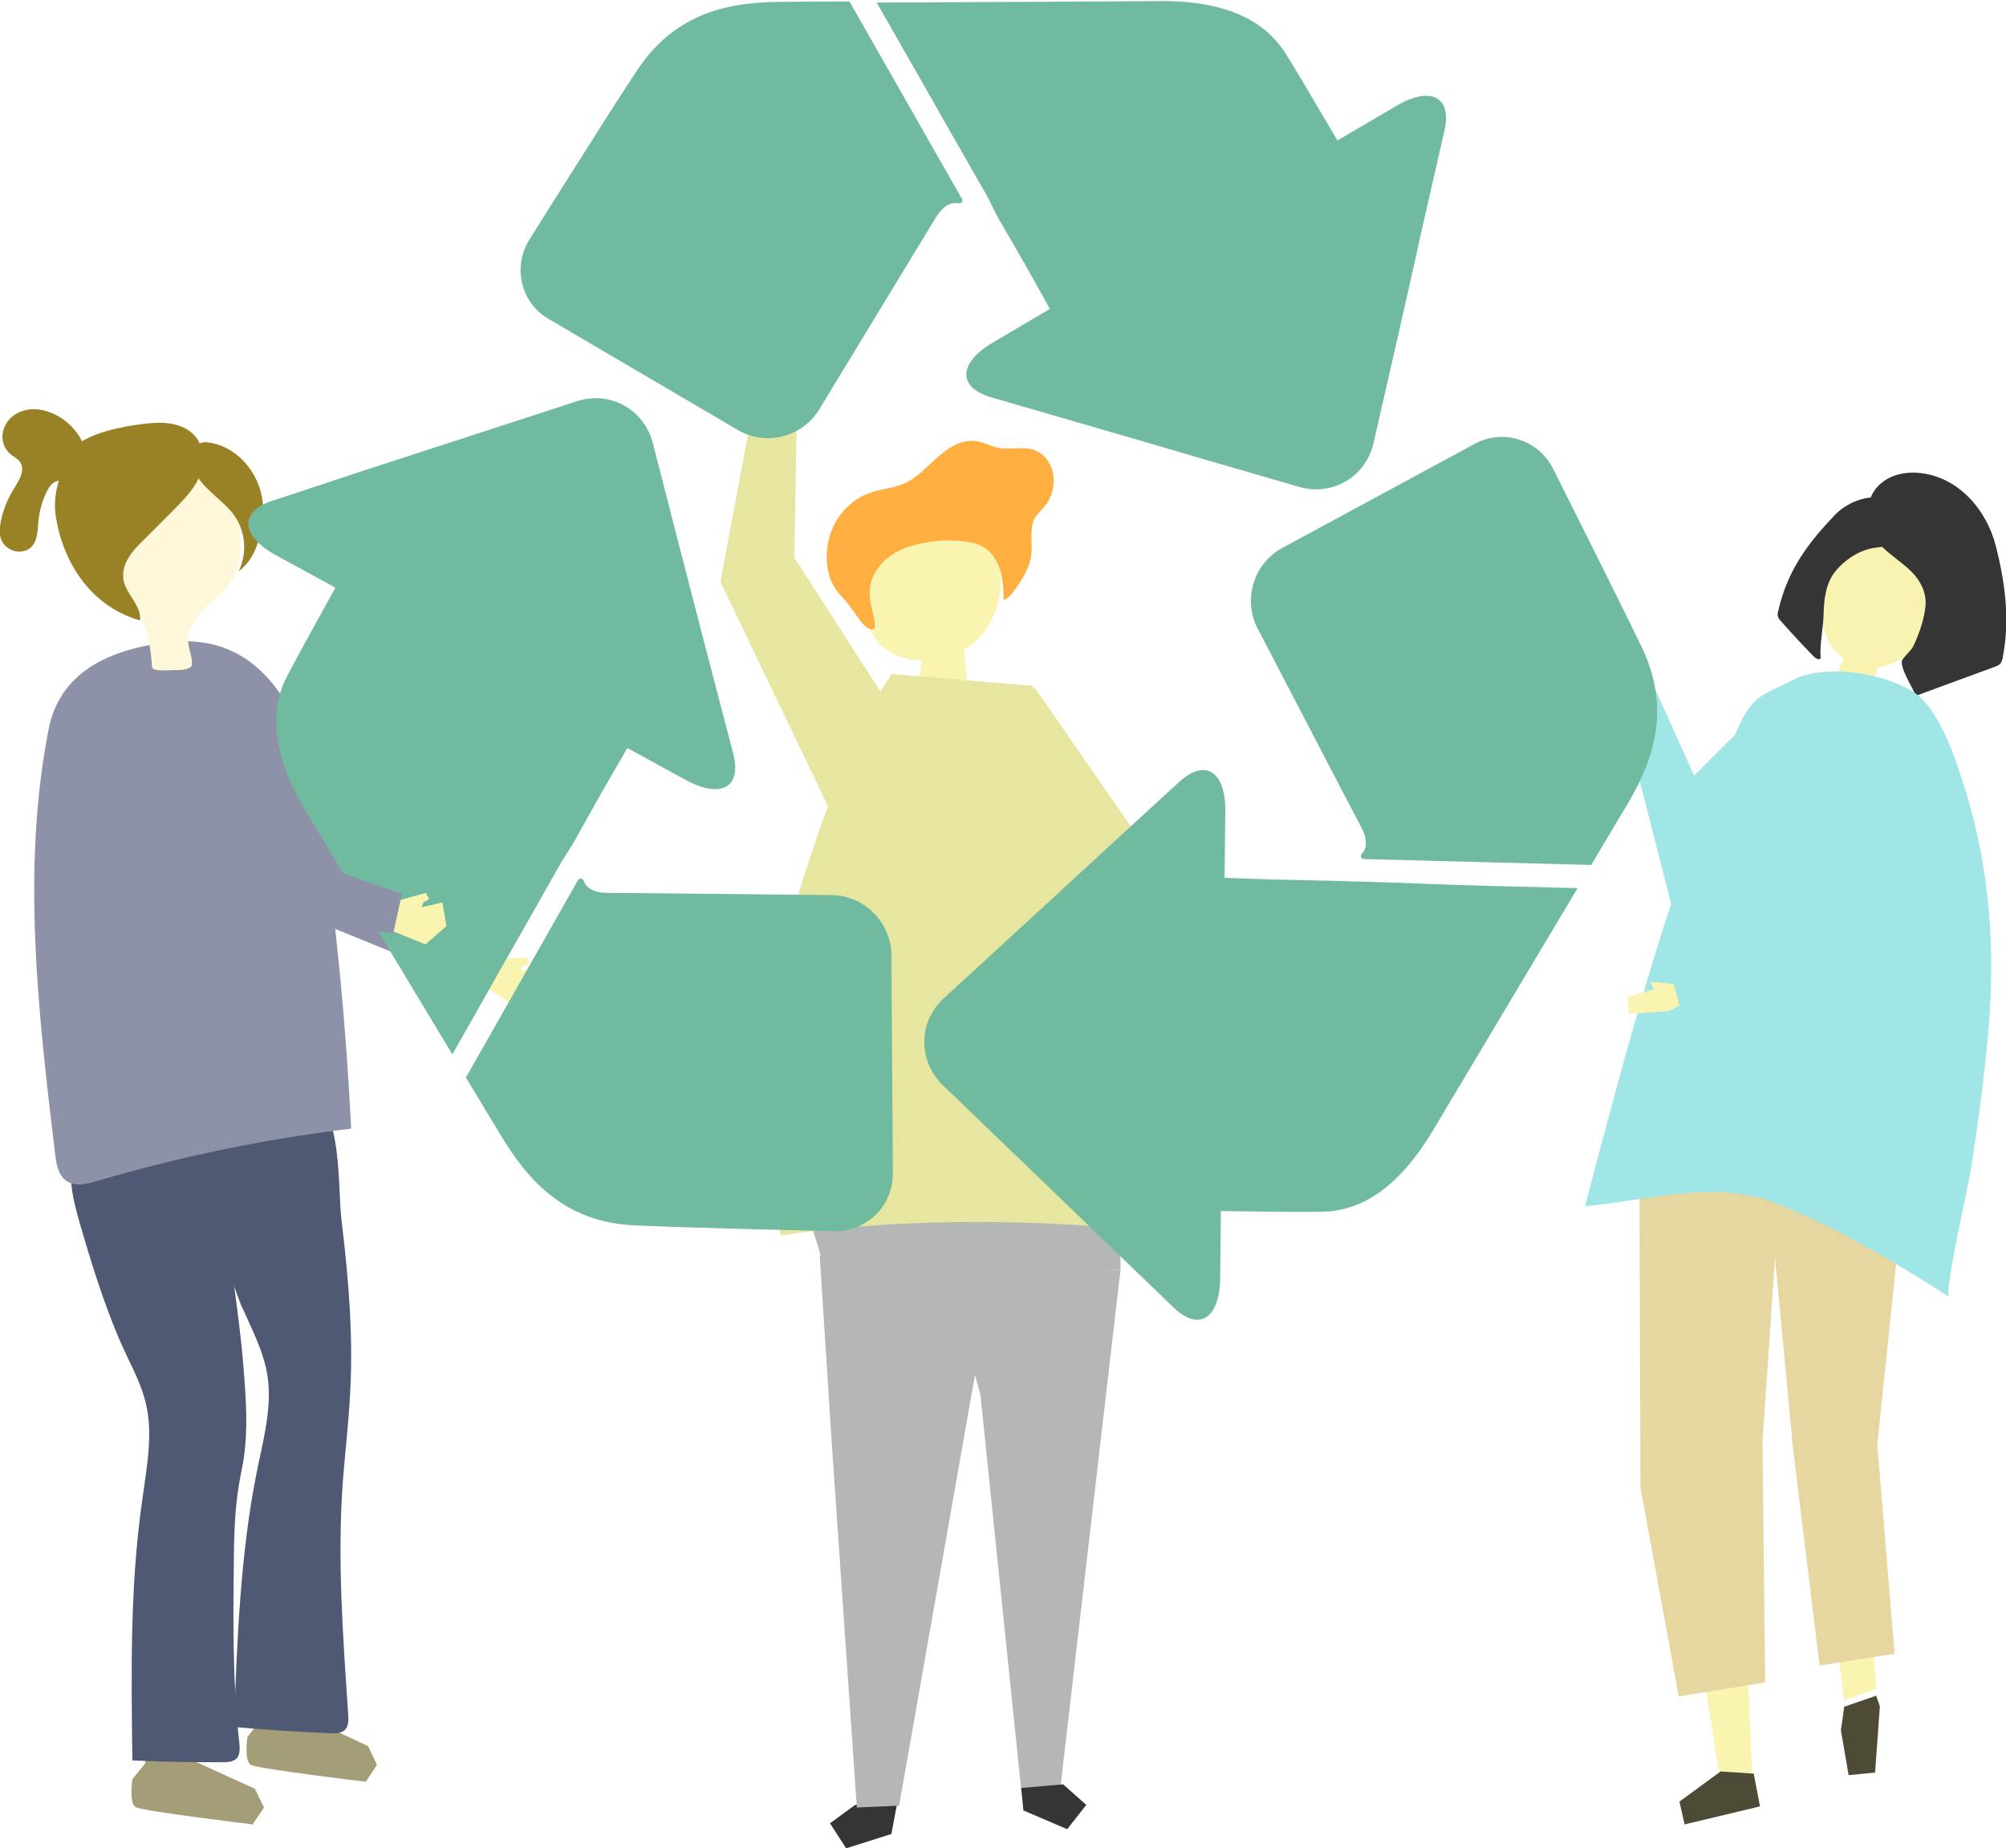
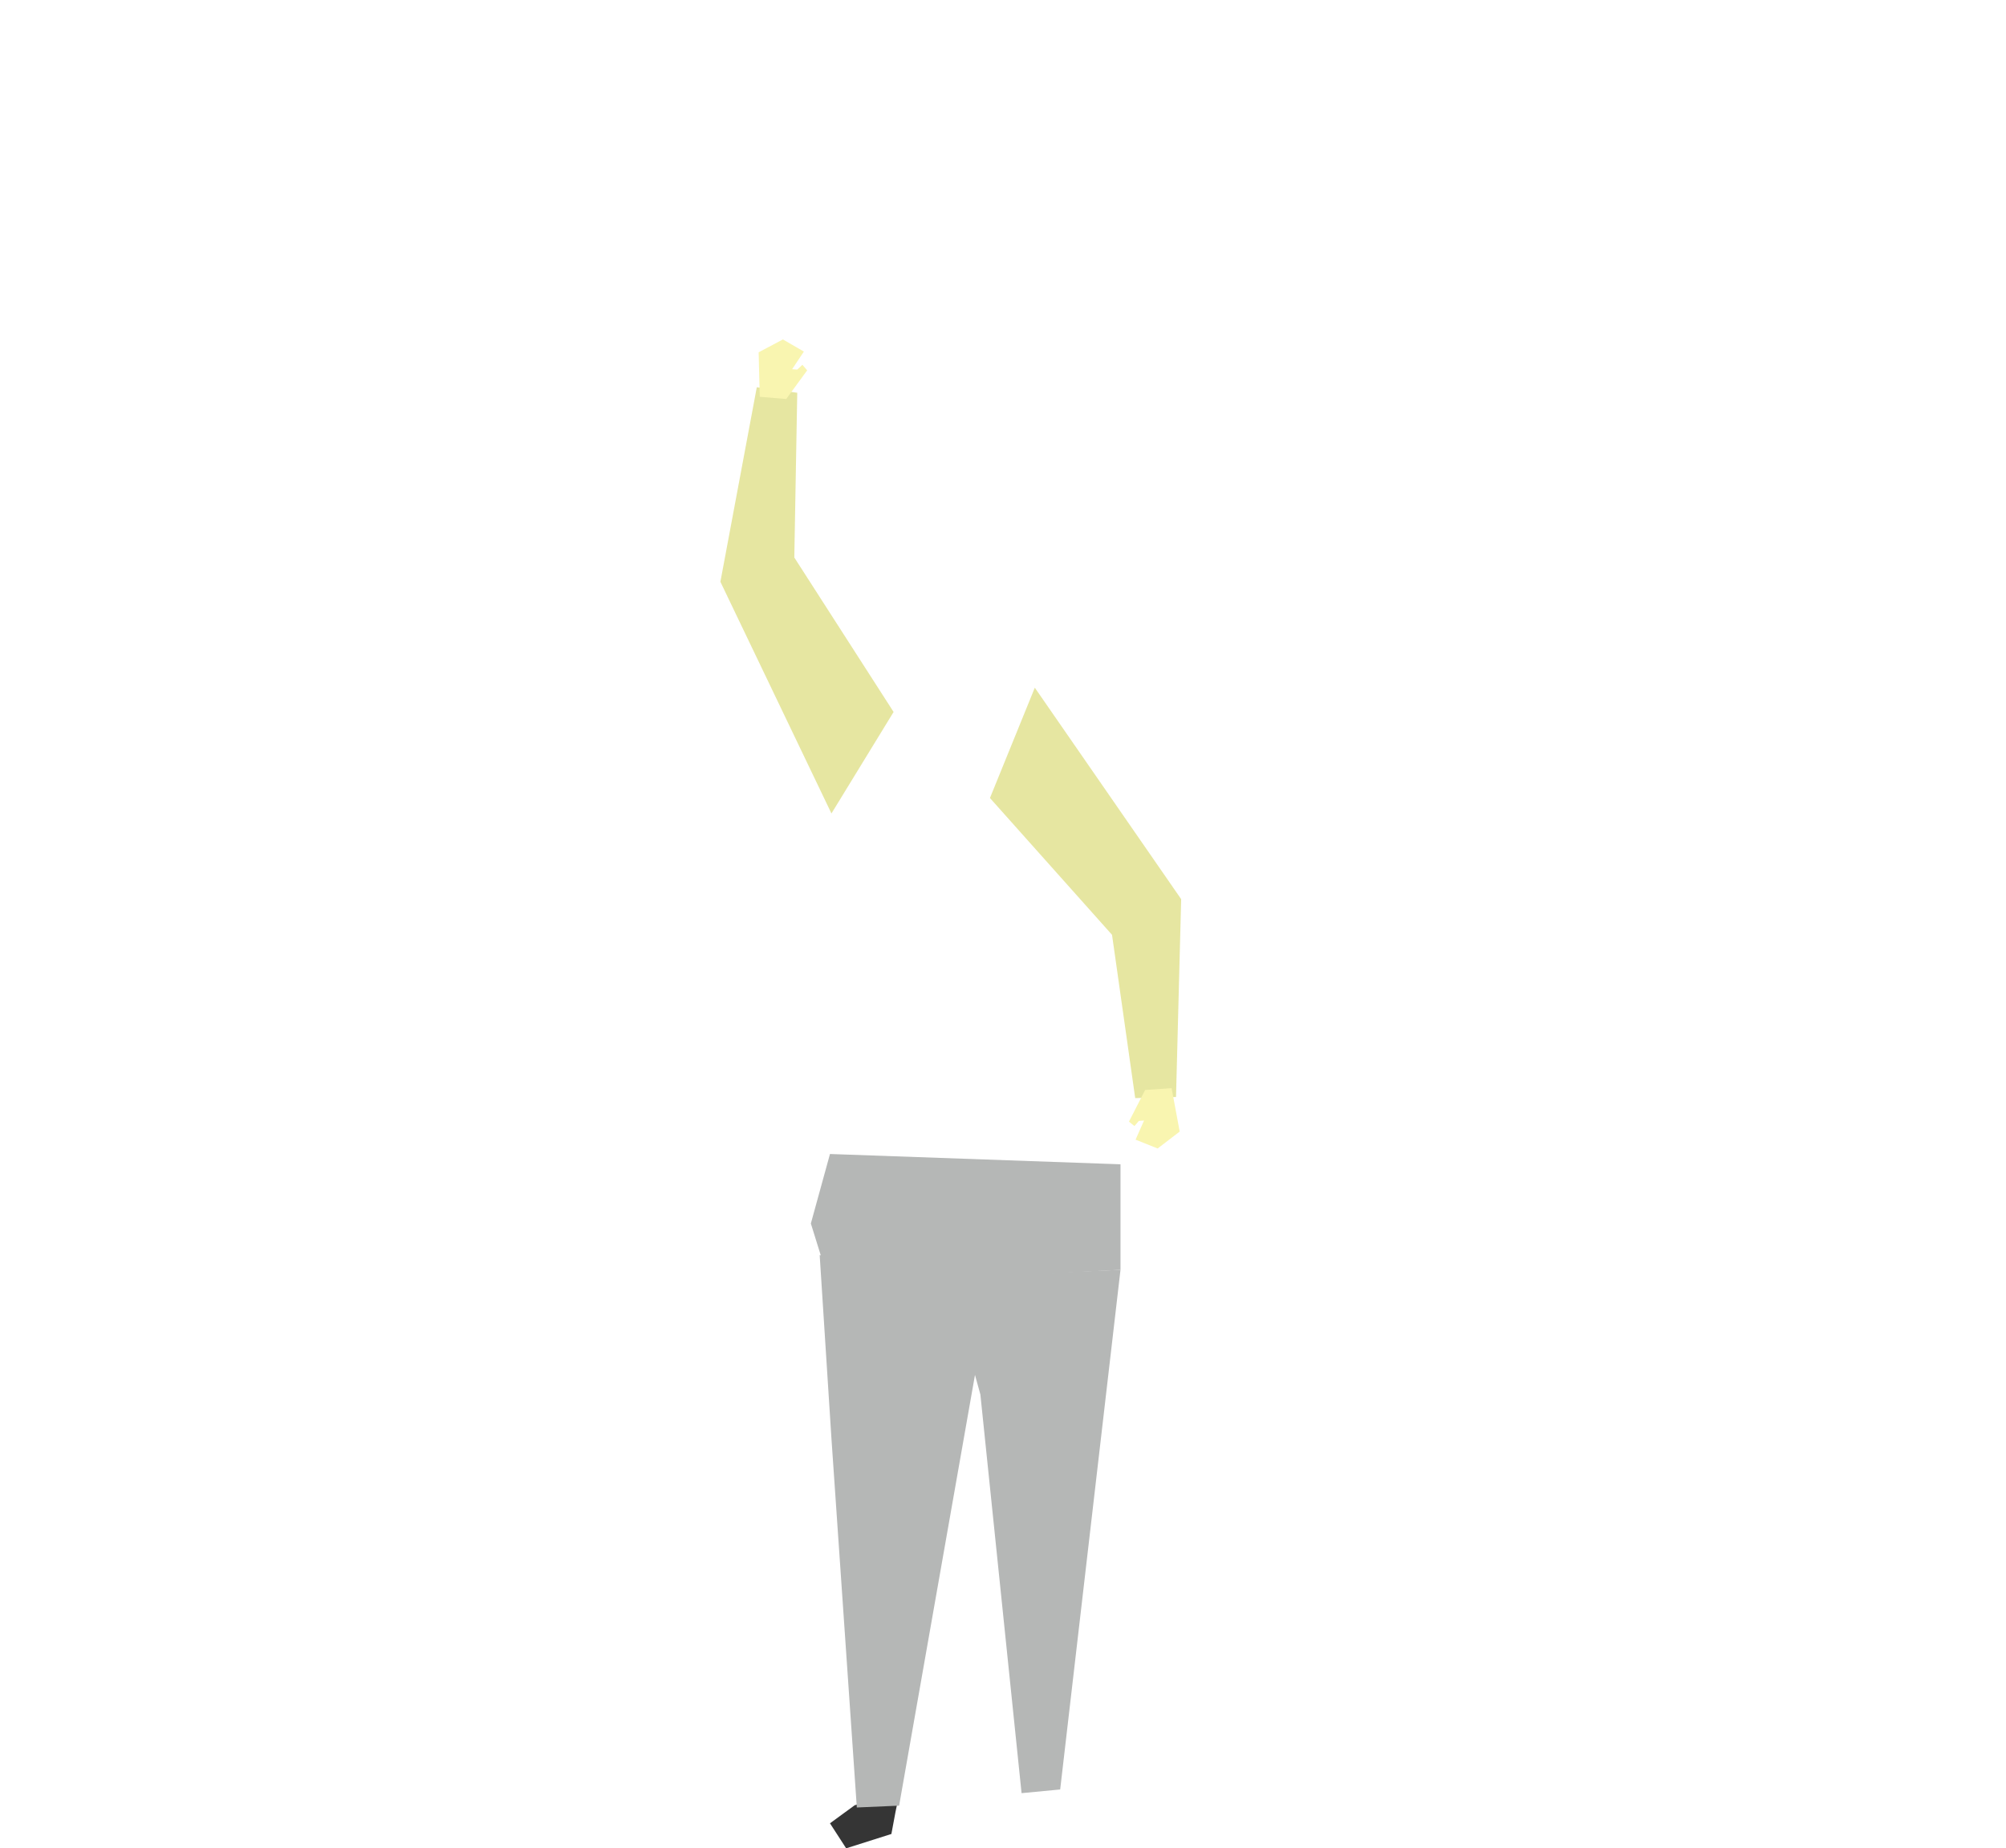
<svg xmlns="http://www.w3.org/2000/svg" xmlns:xlink="http://www.w3.org/1999/xlink" version="1.1" id="レイヤー_1" x="0px" y="0px" width="545.5px" height="502.6px" viewBox="0 0 545.5 502.6" style="enable-background:new 0 0 545.5 502.6;" xml:space="preserve">
  <style type="text/css">
	.st0{fill:#E6E6A1;}
	.st1{fill:#F9F5B0;}
	.st2{fill:#353535;}
	.st3{fill:#B5B7B6;}
	.st4{clip-path:url(#SVGID_00000113326590176634686970000006017338782800336572_);fill:#F9F5B0;}
	.st5{clip-path:url(#SVGID_00000113326590176634686970000006017338782800336572_);fill:#FFAF40;}
	.st6{clip-path:url(#SVGID_00000113326590176634686970000006017338782800336572_);fill:#E6E6A1;}
	.st7{clip-path:url(#SVGID_00000113326590176634686970000006017338782800336572_);fill:#A1E6E6;}
	.st8{clip-path:url(#SVGID_00000113326590176634686970000006017338782800336572_);fill:#4D4B36;}
	.st9{clip-path:url(#SVGID_00000113326590176634686970000006017338782800336572_);fill:#E6D7A1;}
	.st10{clip-path:url(#SVGID_00000113326590176634686970000006017338782800336572_);fill:#F8F3B0;}
	.st11{clip-path:url(#SVGID_00000113326590176634686970000006017338782800336572_);fill:#353535;}
	.st12{clip-path:url(#SVGID_00000113326590176634686970000006017338782800336572_);fill:#8E92A8;}
	.st13{clip-path:url(#SVGID_00000113326590176634686970000006017338782800336572_);fill:#A39E77;}
	.st14{clip-path:url(#SVGID_00000113326590176634686970000006017338782800336572_);fill:#505973;}
	.st15{clip-path:url(#SVGID_00000113326590176634686970000006017338782800336572_);fill:#FFF7D9;}
	.st16{clip-path:url(#SVGID_00000113326590176634686970000006017338782800336572_);fill:#998126;}
	.st17{clip-path:url(#SVGID_00000113326590176634686970000006017338782800336572_);fill:#70BA9F;}
</style>
  <polygon class="st0" points="269.2,217 302.4,254.2 308.7,298.6 319.8,298.3 321.2,244.5 281.4,187 " />
  <polygon class="st1" points="311.4,296.4 318.6,295.9 320.8,307.7 314.8,312.3 308.8,309.9 311.1,304.7 309.7,304.8 308.5,306.2   307,305 " />
  <polygon class="st2" points="232.4,490.9 225.7,495.8 230.1,502.6 242.4,498.7 243.5,492.8 244.7,487 " />
  <polygon class="st3" points="269.9,346.8 244.5,491 233,491.5 226.1,391.2 222.9,341.3 " />
  <polygon class="st3" points="304.7,345.3 288.3,486.6 277.8,487.6 266.6,379.2 257.8,347.3 " />
-   <polygon class="st2" points="277.7,486.2 278.3,492.3 290.2,497.4 295.4,490.8 289.1,485.2 " />
  <polygon class="st3" points="225.7,349.4 220.5,332.7 225.7,313.8 304.7,316.6 304.7,345.3 " />
  <polygon class="st0" points="243,193.6 216,151.6 216.8,106.8 205.8,105.3 195.9,158.2 226.1,221.2 " />
  <polygon class="st1" points="213.8,108.5 206.6,107.9 206.3,95.8 212.9,92.3 218.6,95.6 215.4,100.4 216.8,100.5 218.2,99.2   219.5,100.7 " />
  <g>
    <defs>
-       <rect id="SVGID_1_" width="545.5" height="502.6" />
-     </defs>
+       </defs>
    <clipPath id="SVGID_00000099653990118200258920000017707529349123375235_">
      <use xlink:href="#SVGID_1_" style="overflow:visible;" />
    </clipPath>
    <path style="clip-path:url(#SVGID_00000099653990118200258920000017707529349123375235_);fill:#F9F5B0;" d="M266.9,142.4   c-7.8,4.9-18.9,2.1-26.1,8c-4.7,3.8-6.4,10.7-5.3,16.8c0.5,2.9,1.6,5.7,3.6,7.8c1.3,1.3,2.9,2.3,4.5,3.1c2.2,1,4.6,1.5,7,1.6   c-0.2,2.2-0.5,4.4-1.1,6.5c4.5-0.5,9-1,13.5-1.5c-0.3-2.6-0.6-5.3-0.9-7.9c1.1-0.7,2.1-1.4,3.1-2.3c5.8-5.3,8.3-14.1,6.2-21.9   C270.6,149,268.8,145.7,266.9,142.4" />
    <path style="clip-path:url(#SVGID_00000099653990118200258920000017707529349123375235_);fill:#FFAF40;" d="M246.4,148.9   c0.3-0.1,0.6-0.2,1-0.3c4.7-1.5,9.8-2,14.7-1.4c1.8,0.2,3.7,0.6,5.2,1.5c2.4,1.3,3.9,3.8,4.7,6.4s0.9,5.3,0.9,8   c1.1-0.3,1.9-1.2,2.6-2.1c2-2.6,4.1-5.9,4.8-9.2c0.7-3.4-0.5-7.3,0.9-10.5c0.7-1.5,2-2.5,3-3.8c2.2-2.7,2.9-6.5,1.9-9.8   c-0.7-2.1-2.1-4.1-4.1-5c-3.3-1.6-7.3-0.2-10.9-1c-1.8-0.4-3.5-1.4-5.4-1.7c-3.9-0.7-7.7,1.6-10.6,4.2c-3,2.6-5.6,5.7-9.3,7.3   c-2.9,1.3-6.2,1.4-9.2,2.5c-5,1.7-9,6-10.7,10.9c-1.9,5.6-1.5,12.6,2.7,17c2.1,2.2,3.8,4.7,5.5,7.1c0.6,0.9,4,4,3.8,0.7   c-0.2-2.6-1.2-5-1.4-7.6C236.1,155.7,240.8,151,246.4,148.9" />
    <path style="clip-path:url(#SVGID_00000099653990118200258920000017707529349123375235_);fill:#E6E6A1;" d="M280.7,186.5l-38.2-3.2   c0,0-12.6,16.4-26.5,63.7c-13.9,47.2-3.6,89-3.6,89s43.1-7.8,104-0.8l-17.7-117.2L280.7,186.5z" />
    <polygon style="clip-path:url(#SVGID_00000099653990118200258920000017707529349123375235_);fill:#F9F5B0;" points="439.7,185.7    436.4,174.8 440.9,173.1 444.8,180.1 446.6,178.3 448.3,188 443.8,190.4  " />
    <polygon style="clip-path:url(#SVGID_00000099653990118200258920000017707529349123375235_);fill:#A1E6E6;" points="481.3,190.3    460.7,210.9 448.8,184.5 440.1,189.7 454.4,245.6 492.3,217.6  " />
    <polygon style="clip-path:url(#SVGID_00000099653990118200258920000017707529349123375235_);fill:#F9F5B0;" points="517.9,311.8    506,397.5 510.2,459.3 501.5,462.4 493.7,405.2 477.2,300.7  " />
    <polygon style="clip-path:url(#SVGID_00000099653990118200258920000017707529349123375235_);fill:#4D4B36;" points="501.5,464.1    500.6,470.5 502.7,482.7 509.9,482 511.2,464 510.2,461.1  " />
    <polygon style="clip-path:url(#SVGID_00000099653990118200258920000017707529349123375235_);fill:#F9F5B0;" points="447.7,309.3    451.5,381.9 467.7,483.5 476.5,483.3 472.6,389.2 484,302.4  " />
    <polygon style="clip-path:url(#SVGID_00000099653990118200258920000017707529349123375235_);fill:#4D4B36;" points="467.9,481.7    456.7,489.9 458.1,496.1 478.6,491.2 476.9,482.3  " />
    <polygon style="clip-path:url(#SVGID_00000099653990118200258920000017707529349123375235_);fill:#E6D7A1;" points="445.8,320.2    446.1,404.5 456.5,461.3 480,457.5 479.3,391.8 484.2,319.7 481.7,308.7 447.7,312.6  " />
    <polygon style="clip-path:url(#SVGID_00000099653990118200258920000017707529349123375235_);fill:#E6D7A1;" points="487.5,393.1    494.8,452.9 515.2,449.7 510.5,392.8 518.1,320 513.6,300.3 479.3,306  " />
    <path style="clip-path:url(#SVGID_00000099653990118200258920000017707529349123375235_);fill:#F8F3B0;" d="M528.2,159.5   c-1.6-14.8-20.4-23.9-28.5-8.8c-2.4,4.5-4.4,9.5-4.5,14.7c-0.1,5.2,1.9,10.5,6,13.6c0,0,0,0,0.1,0c-0.5,1.2-0.9,2.5-1.4,3.7   c-0.1,0.3-0.2,0.6-0.1,0.8c0.1,0.3,0.4,0.4,0.7,0.6c1.5,0.6,2.9,1.1,4.4,1.7c0.7,0.3,1.5,0.6,2.2,0.5c1.7-0.2,2.8-2,3.2-3.6   c0.1-0.4,0.2-0.8,0.3-1.2C520.3,180.1,529.3,169.2,528.2,159.5" />
    <path style="clip-path:url(#SVGID_00000099653990118200258920000017707529349123375235_);fill:#353535;" d="M499.3,155.1   c-2.8,3.3-3.3,7.7-3.4,11.9c-0.1,4.1-1.1,7.9-0.8,12c-0.5,0.6-1.4,0-1.9-0.5c-3.1-3.2-6.1-6.4-9-9.7c-0.3-0.3-0.6-0.7-0.7-1.1   c-0.2-0.5-0.1-1.1,0.1-1.7c2.5-11,8.1-18.4,15.6-26.2c3.7-3.8,12.4-7.2,16.2-1.5c0.9,1.3,1,3,1,4.6c0,0.9,0,1.9-0.3,2.8   c-1.4,3.5-4.8,2.8-7.6,3.5C504.9,150.1,501.7,152.3,499.3,155.1" />
    <path style="clip-path:url(#SVGID_00000099653990118200258920000017707529349123375235_);fill:#353535;" d="M523.4,166.3   c-0.5,3.2-1.8,6.7-3.2,9.6c-0.5,1-2.9,3.1-3,3.8c-0.5,2,3,7.5,3.8,9.5c7.2-2.6,14.3-5.3,21.5-7.9c0.5-0.2,1.1-0.4,1.5-0.9   c0.3-0.4,0.5-1,0.6-1.5c2-10.4,0.7-20.2-1.8-30.2c-2.5-10.1-10.3-19.1-20.9-20.1c-8.6-0.8-15.5,4.6-13.7,13.8   c1.3,7,9.3,9.6,13.1,14.8C523.6,160.4,524,163.3,523.4,166.3" />
    <path style="clip-path:url(#SVGID_00000099653990118200258920000017707529349123375235_);fill:#A1E6E6;" d="M518.9,187.3   c0.2,0.1,0.3,0.2,0.5,0.3c7.7,4.1,12.4,18.6,15,27.1c6.8,21.9,8.3,43.9,6.2,66.8c-1.1,12.3-2.8,24.6-4.7,36.8   c-0.5,3.4-7.3,33.3-5.9,34.3c-15.1-9.6-30.5-18.8-47-25.4c-16.5-6.5-34.4-0.8-52,0.8c10-37.9,22.5-85.7,38.1-121.5   c1.9-4.3,3.3-8.9,5.8-12.9c2.8-4.6,6.4-5.5,11-7.9c1.6-0.8,3.2-1.6,4.8-2.1C499.5,181.3,510.8,183.1,518.9,187.3" />
    <path style="clip-path:url(#SVGID_00000099653990118200258920000017707529349123375235_);fill:#F9F5B0;" d="M453.6,275   c-3.6,0.2-7.1,0.4-10.7,0.7c-0.1-1.5-0.2-3.1-0.3-4.6c2.4-0.7,4.8-1.4,7.2-2.1c-0.4-0.7-0.8-1.4-1.1-2c3.1,0.2,6.2,0.5,9.2,0.8   c0.3,1.6,0.7,3.1,1.1,4.7C457.2,273.2,455.4,274.1,453.6,275" />
    <path style="clip-path:url(#SVGID_00000099653990118200258920000017707529349123375235_);fill:#A1E6E6;" d="M510.7,198   c-0.9,0.2-1.8,0.7-2.6,1.3c-3.3,2.4-5.5,6-6.5,9.9c-1.5,6.2-1.1,12.4-2.3,18.4c-1.4,6.9-3.5,13.5-5.7,20.2   c-12.5,7.5-25,13.8-38.8,18.6c0.9,3.1,1.7,6.2,2.5,9.3c18.7-3,35.8-8.9,53.5-15.5c2.8-9.6,5.5-19.1,7.5-28.9   c1.9-8.9,4.5-17.9,2.2-26.9C519.3,199.2,515.6,197,510.7,198" />
    <polygon style="clip-path:url(#SVGID_00000099653990118200258920000017707529349123375235_);fill:#F9F5B0;" points="133.8,260.9    130.5,267.3 140.4,274 147,270.4 147.3,263.9 141.5,263.9 142.2,262.7 144,262.2 143.4,260.3  " />
    <polygon style="clip-path:url(#SVGID_00000099653990118200258920000017707529349123375235_);fill:#8E92A8;" points="78,190.3    98.8,235.7 136.9,259.3 132.2,269.3 82.3,249 45.7,189.5  " />
    <path style="clip-path:url(#SVGID_00000099653990118200258920000017707529349123375235_);fill:#A39E77;" d="M40,474.2l-0.5,5.3   l-3.5,4.3c0,0-1,6.5,0.9,7.6c1.9,1.1,31.8,4.7,31.8,4.7l3.1-4.6l-2.5-5.1l-15.8-7.2l-5.4-6L40,474.2z" />
    <path style="clip-path:url(#SVGID_00000099653990118200258920000017707529349123375235_);fill:#A39E77;" d="M71.2,462.7l-0.5,5.3   l-3.4,4.3c0,0-1,6.5,0.9,7.6c1.9,1.1,31.3,4.6,31.3,4.6l3-4.6l-2.4-5.1l-15.5-7.2l-5.3-6L71.2,462.7z" />
    <path style="clip-path:url(#SVGID_00000099653990118200258920000017707529349123375235_);fill:#505973;" d="M35.2,370.2   c2.6,5.4,4.9,10.3,5.3,17.2c0.4,6.8-0.9,13.6-1.8,20.4c-3.4,23.5-3,47.3-2.7,70.9c8.2,0.4,16.3,0.5,24.5,0.5c1.4,0,3-0.1,3.9-1.1   c0.9-1,0.8-2.6,0.7-4c-1.9-16.8-1.7-33.9-1.5-50.8c0.1-8.3,0.4-15.4,2.1-23.5c1.7-8,1.4-16.3,0.8-24.3c-1.3-19.8-5.4-39.3-6.5-59.1   c-0.2-3.6-0.5-7.5-2.9-10.2c-2.8-3.3-7.6-4-11.9-4c-11.9,0-25.3,1.9-25.9,16.3c-0.2,4.8,1.1,9.5,2.4,14.2   c3.1,10.6,6.4,21.3,10.7,31.4C33.4,366.4,34.3,368.3,35.2,370.2" />
    <path style="clip-path:url(#SVGID_00000099653990118200258920000017707529349123375235_);fill:#505973;" d="M68.4,361.1   c2.4,5.5,4.6,10.5,4.7,17.5c0.1,6.8-1.6,13.6-3,20.3c-4.8,23.3-5.6,47-6.5,70.7c8.7,0.8,17.3,1.3,26,1.7c1.5,0.1,3.1,0.1,4.2-0.9   c1-1,1-2.6,0.9-4c-1.4-21-3-42.1-1.5-63.2c0.6-8,1.6-16.1,2-24.1c0.9-15.7-0.4-31.4-2.3-47c-1.2-9.6,0.5-30.1-9.2-35.9   c-4.4-2.6-10-3-15.1-2.2c-2.6,0.4-5.2,1.1-7.5,2.5c-4.3,2.7-6.5,7.5-7,12.3c-0.5,4.8,0.6,9.6,1.8,14.3c2.7,10.7,5.7,21.6,9.7,31.9   C66.7,357.2,67.5,359.2,68.4,361.1" />
    <path style="clip-path:url(#SVGID_00000099653990118200258920000017707529349123375235_);fill:#8E92A8;" d="M25.8,180.6   c-6.3,3.7-11,9.4-12.6,17.8c-7.4,38-2.8,77.1,1.8,115.5c0.3,2.6,0.8,5.5,2.9,7.1c2.4,1.8,5.8,1,8.6,0.1c22.5-6.6,45.6-11.4,69-14.2   c-1.4-28.2-4.1-56.4-8.2-84.4c-1.1-7.6-2.3-15.2-5.1-22.3c-6.3-15.9-17-27.2-35-25.7C39.6,175.2,32,177,25.8,180.6" />
    <path style="clip-path:url(#SVGID_00000099653990118200258920000017707529349123375235_);fill:#FFF7D9;" d="M65.1,143.4   c0.3,4.8,0.5,10-1.9,14.2c-2.1,3.6-5.7,5.9-8.5,8.9c-1.7,1.8-3.1,4.2-3.5,6.8c-0.3,2.5,1,4.6,1,7.1c0,0.2,0,0.5-0.1,0.7   c-0.1,0.2-0.3,0.4-0.6,0.5c-1.1,0.6-2.5,0.6-3.8,0.6c-1.5,0-3.2,0.2-4.7,0c-2-0.2-1.6-0.6-1.8-2.6c-0.3-3-0.7-6-1.6-8.8   c-2-5.9-6.2-10.9-7.4-17.1c-1.3-6.8,0.7-13.5,2.8-20c1-2.9,2-5.9,4-8.2c4.4-5.1,14.6-6.7,19.5-1.5   C64.5,130.1,64.6,135.2,65.1,143.4" />
    <path style="clip-path:url(#SVGID_00000099653990118200258920000017707529349123375235_);fill:#998126;" d="M63.6,140   c3.2,4.4,3.7,10.5,1.3,15.3c3.7-2.6,5.4-7.2,6.2-11.6c0.4-2.4,0.6-4.9,0.3-7.4c-0.9-7.8-7-15-14.8-16c-5.1-0.7-5.1,5.9-3.1,9   C56.1,133.6,60.7,136.1,63.6,140" />
    <path style="clip-path:url(#SVGID_00000099653990118200258920000017707529349123375235_);fill:#998126;" d="M50,116.3   c-2.9-1.4-6.2-1.5-9.4-1.2c-4.3,0.4-13.1,1.7-18.3,4.9c-2.9-6.2-11.3-10.9-17.5-7.7c-3.6,1.9-5.1,6-3.5,9.2c0.4,0.8,1,1.6,1.8,2.2   c0.6,0.5,1.4,0.9,2,1.5c2.1,2.2,0.2,5.3-1.4,7.8c-1.7,2.8-2.9,5.8-3.5,8.9c-0.3,1.7-0.5,3.6,0.3,5.2c0.8,1.6,2.7,3,4.9,2.9   c3.9-0.2,4.7-3.5,4.9-6.5c0.2-3.5,0.8-6.5,2.4-9.8c0.6-1.2,1.4-2.4,2.6-2.8c0.2-0.1,0.5-0.1,0.7-0.1c-0.9,2.9-1.3,5.9-0.9,9.1   c0.9,6.4,3.3,12.7,7.2,17.9c3.9,5.2,9.5,9.2,15.8,10.9c0.4-4-3.7-7-4.5-10.9c-0.4-2.1,0.2-4.3,1.4-6.2c1.1-1.9,2.7-3.4,4.2-4.9   c2.6-2.6,5.3-5.3,7.9-7.9c2.1-2.2,4.3-4.3,5.9-6.9C56.4,126.7,56.2,119.3,50,116.3" />
-     <path style="clip-path:url(#SVGID_00000099653990118200258920000017707529349123375235_);fill:#70BA9F;" d="M267.9,52.4   c1.3,2.2,2.3,4.6,3.5,6.8c4.8,8.2,9.5,16.4,14.1,24.8l-15.6,9.2c-9.3,5.5-9.5,12.1-0.5,14.8l25.5,7.4c9,2.6,23.8,6.9,32.9,9.6   l25.5,7.4c9,2.6,18.1-2.7,20.2-11.9l5.9-25.8c2.1-9.2,5.5-24.2,7.5-33.4l5.9-25.8c2.1-9.2-3.8-12.2-13.1-6.7l-16,9.4   c-5.9-10-11.7-19.9-14-23.5c-5.1-8.2-15-14.6-34.4-14.4c-14.4,0.1-52.7,0.3-76.9,0.4c4,7,8,14,12,21   C256.1,31.8,262,42.1,267.9,52.4" />
    <path style="clip-path:url(#SVGID_00000099653990118200258920000017707529349123375235_);fill:#70BA9F;" d="M149.3,86.8l51.3,30.1   c7.6,4.5,17.6,2,22.2-5.6c0,0,28.9-47.6,31.6-52c1.9-3.2,4.2-4.5,6.3-4c0.7,0.2,1.3-0.6,0.9-1.2L231,0.4c-8.4,0-15.1,0.1-18.5,0.1   c-13.4,0.1-28.6,2.4-39.3,18.7c-8.3,12.5-29.2,45.9-29.2,45.9C139.3,72.6,141.6,82.4,149.3,86.8" />
    <path style="clip-path:url(#SVGID_00000099653990118200258920000017707529349123375235_);fill:#70BA9F;" d="M369.1,239.7   c-2.6-0.1-5.1-0.1-7.6-0.2c-9.5-0.2-19-0.4-28.5-0.8l0.2-18.1c0.1-10.8-5.4-14.4-12.4-8.1l-19.5,17.9c-6.9,6.4-18.3,16.8-25.2,23.2   l-19.5,17.9c-6.9,6.4-7,16.9-0.3,23.5l19.1,18.4c6.8,6.5,17.9,17.2,24.7,23.8l19.1,18.4c6.8,6.5,12.4,3,12.6-7.8l0.2-18.5   c11.6,0.2,23.1,0.3,27.4,0.2c9.7-0.1,20.2-5.3,30.2-22c7.4-12.4,27-45.2,39.4-66c-8.1-0.2-16.1-0.4-24.2-0.6   C392.8,240.6,380.9,240,369.1,239.7" />
    <path style="clip-path:url(#SVGID_00000099653990118200258920000017707529349123375235_);fill:#70BA9F;" d="M446.5,176.1   c-6.5-13.5-24.2-48.7-24.2-48.7c-4-7.9-13.6-10.9-21.3-6.7L348.7,149c-7.8,4.2-10.8,14.1-6.7,21.9c0,0,25.7,49.4,28.1,53.9   c1.8,3.3,1.7,5.9,0.2,7.4c-0.5,0.5-0.2,1.4,0.6,1.4l61.8,1.6c4.3-7.2,7.7-13,9.5-15.9C449,207.9,454.9,193.7,446.5,176.1" />
    <path style="clip-path:url(#SVGID_00000099653990118200258920000017707529349123375235_);fill:#70BA9F;" d="M152.5,234.7   c1.3-2.2,2.8-4.3,4-6.5c4.6-8.3,9.3-16.6,14.1-24.8l15.9,8.7c9.5,5.2,15.3,2,12.9-7.1l-6.7-25.7c-2.4-9.1-6.2-24-8.6-33.2   l-6.6-25.7c-2.4-9.1-11.6-14.2-20.6-11.3l-25.2,8.2c-9,2.9-23.6,7.7-32.6,10.6L74,136.2c-9,2.9-8.5,9.5,0.9,14.7l16.3,8.9   c-5.6,10.1-11.1,20.2-13.1,24c-4.5,8.6-4.8,20.4,5.2,37c7.4,12.3,27.2,45.1,39.7,65.9c4-7,8-14,11.9-21   C140.8,255.4,146.6,245.1,152.5,234.7" />
    <path style="clip-path:url(#SVGID_00000099653990118200258920000017707529349123375235_);fill:#70BA9F;" d="M226.2,243.4   c0,0-55.7-0.6-60.8-0.6c-3.8,0-6-1.3-6.7-3.3c-0.2-0.7-1.2-0.8-1.5-0.2L126.7,293c4.3,7.2,7.8,12.9,9.6,15.9   c6.9,11.4,16.7,23.4,36.2,24.3c15,0.7,54.3,1.6,54.3,1.6c8.8,0.2,16-6.8,16-15.7l-0.4-59.5C242.3,250.8,235,243.5,226.2,243.4" />
    <polygon style="clip-path:url(#SVGID_00000099653990118200258920000017707529349123375235_);fill:#F9F5B0;" points="106.5,245.4    104.6,252.3 115.7,256.8 121.4,251.8 120.3,245.4 114.7,246.7 115.1,245.4 116.7,244.5 115.8,242.8  " />
    <path style="clip-path:url(#SVGID_00000099653990118200258920000017707529349123375235_);fill:#8E92A8;" d="M36.8,188.9   c0.3,0.1,0.6,0.2,0.9,0.3c1.1,0.6,2.2,3,3,4c3.5,4.6,7,9.3,10.5,13.9c3.6,4.9,7.3,9.7,10.9,14.6c1,1.3,3.3,6,4.9,6.5l42.3,14.9   l-2.4,10.8l-53.1-9.2c-6.2-6.5-12.5-13-18.7-19.5c-6.4-6.6-25.6-19.5-14.8-29.7c2-1.9,4.6-3.2,7.2-4.2   C29.9,190.4,34.2,188.3,36.8,188.9" />
  </g>
</svg>